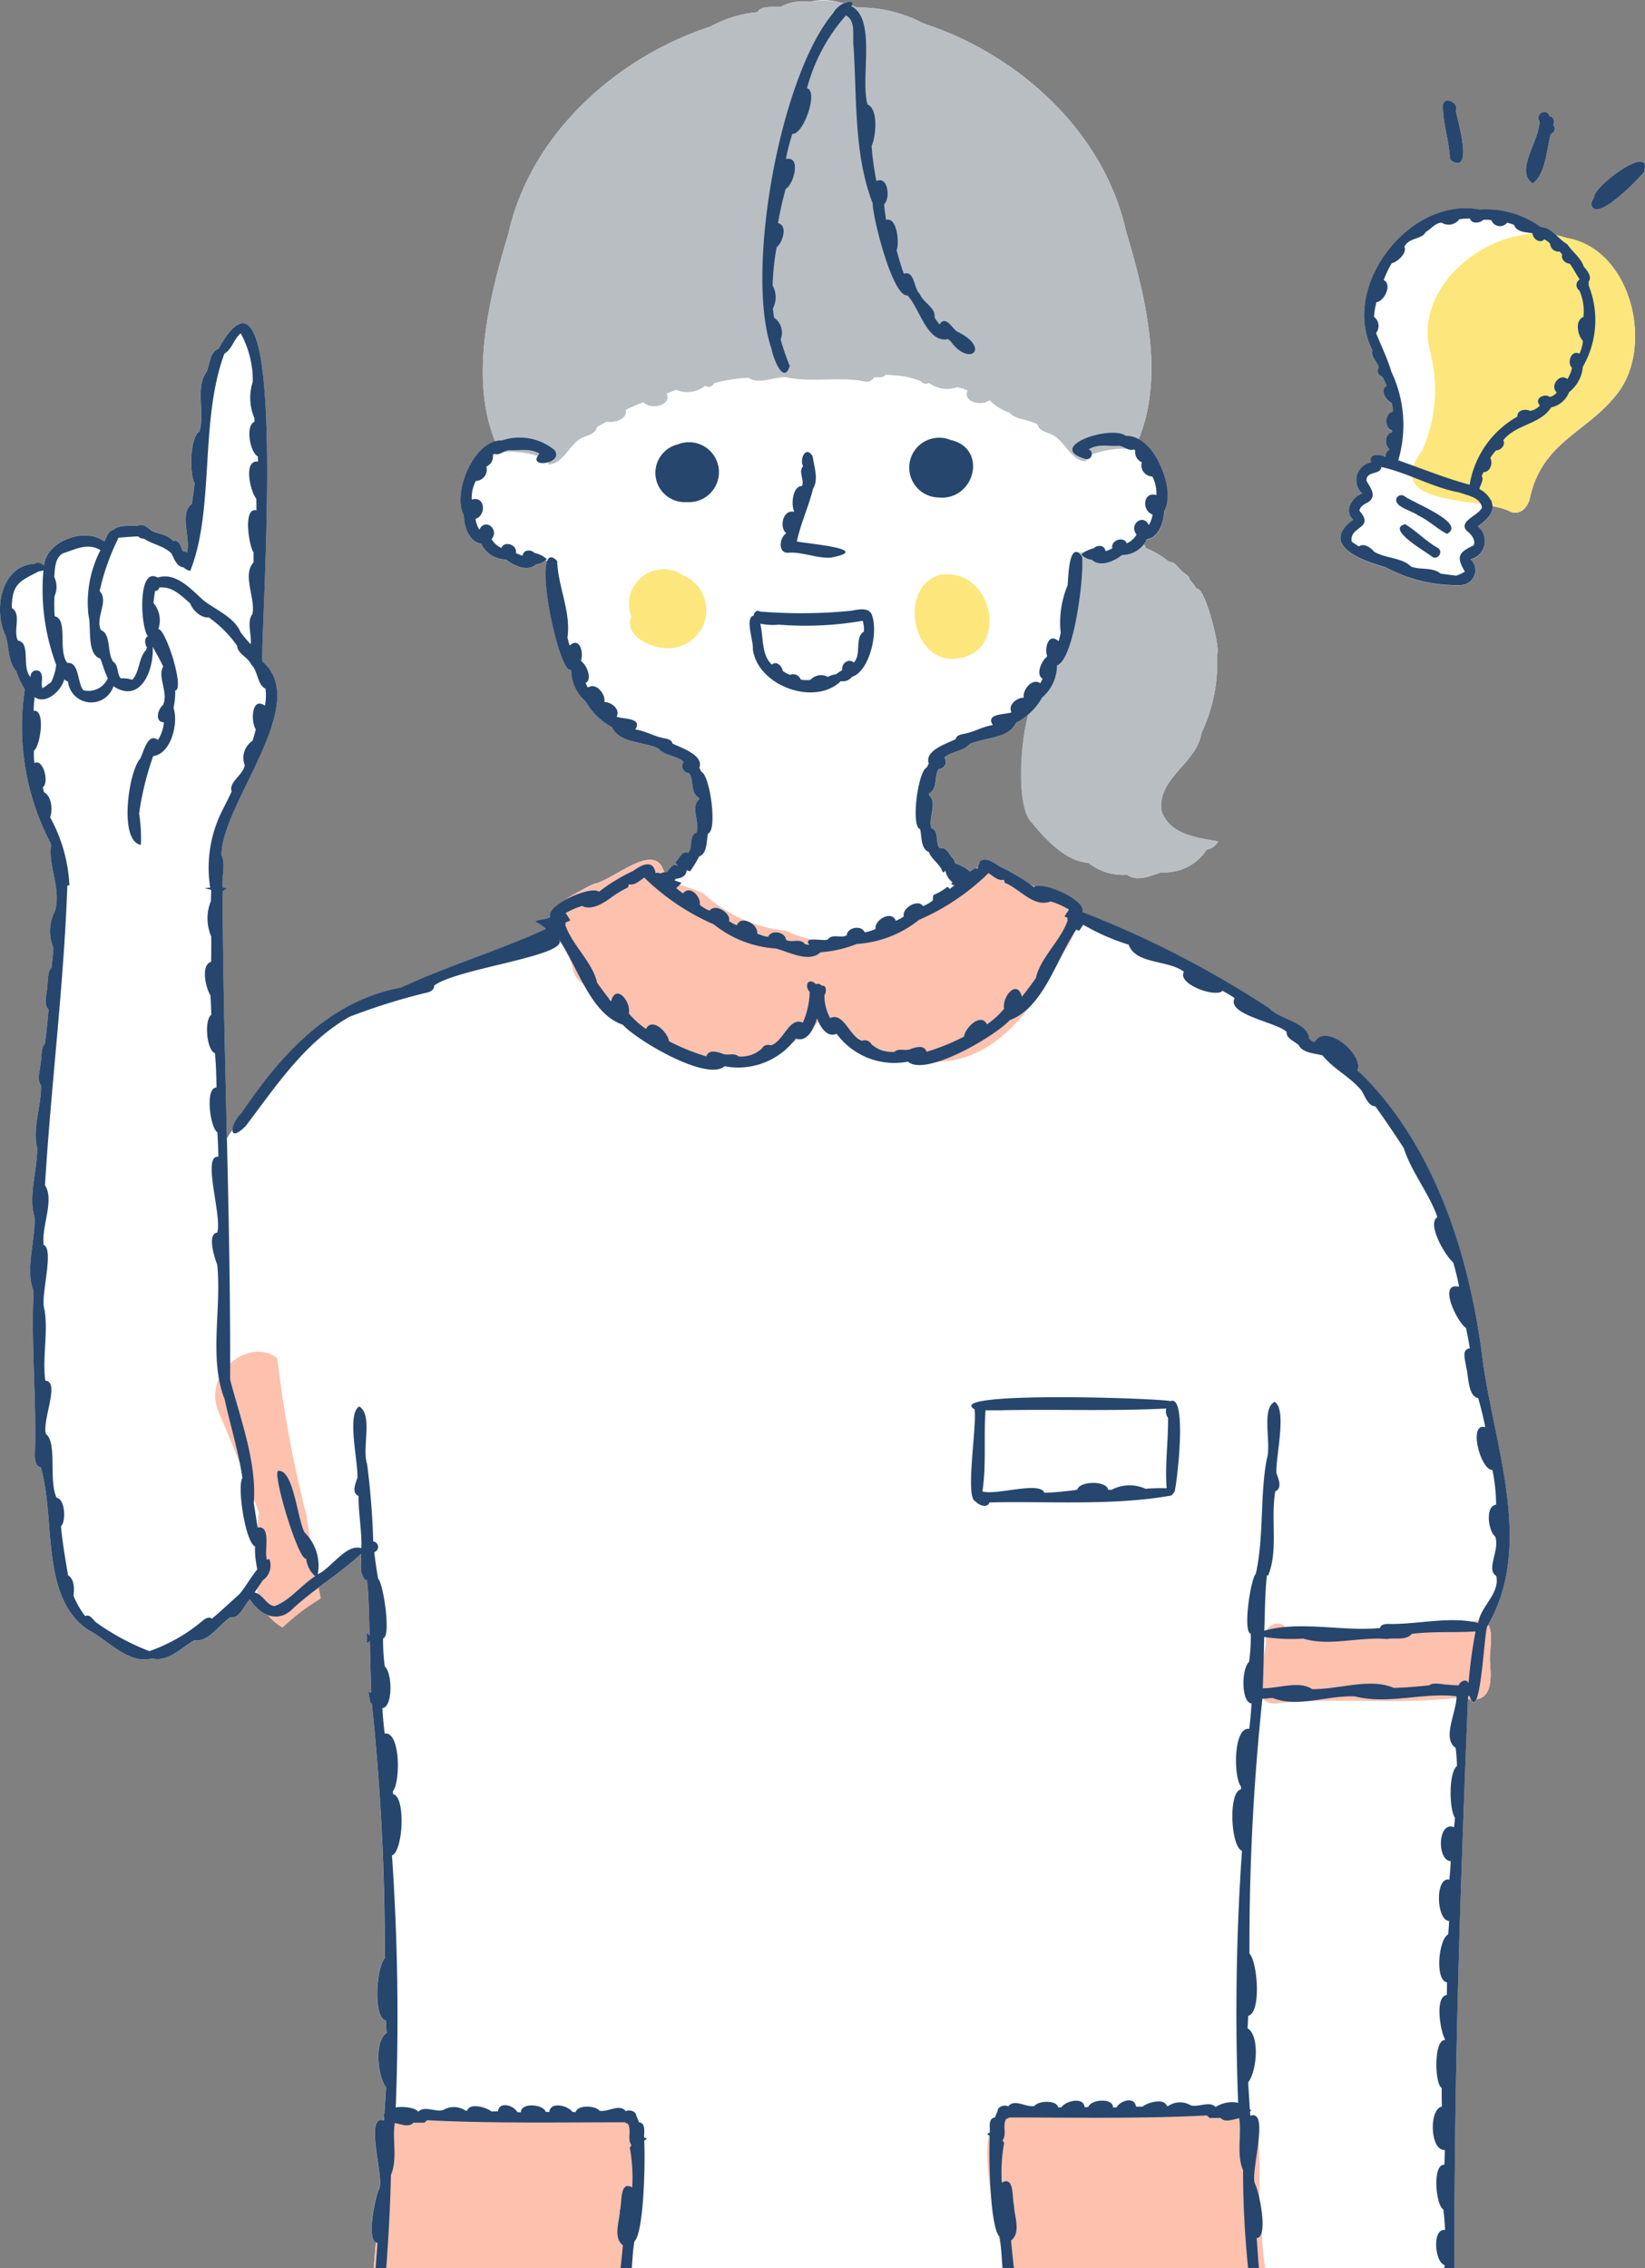
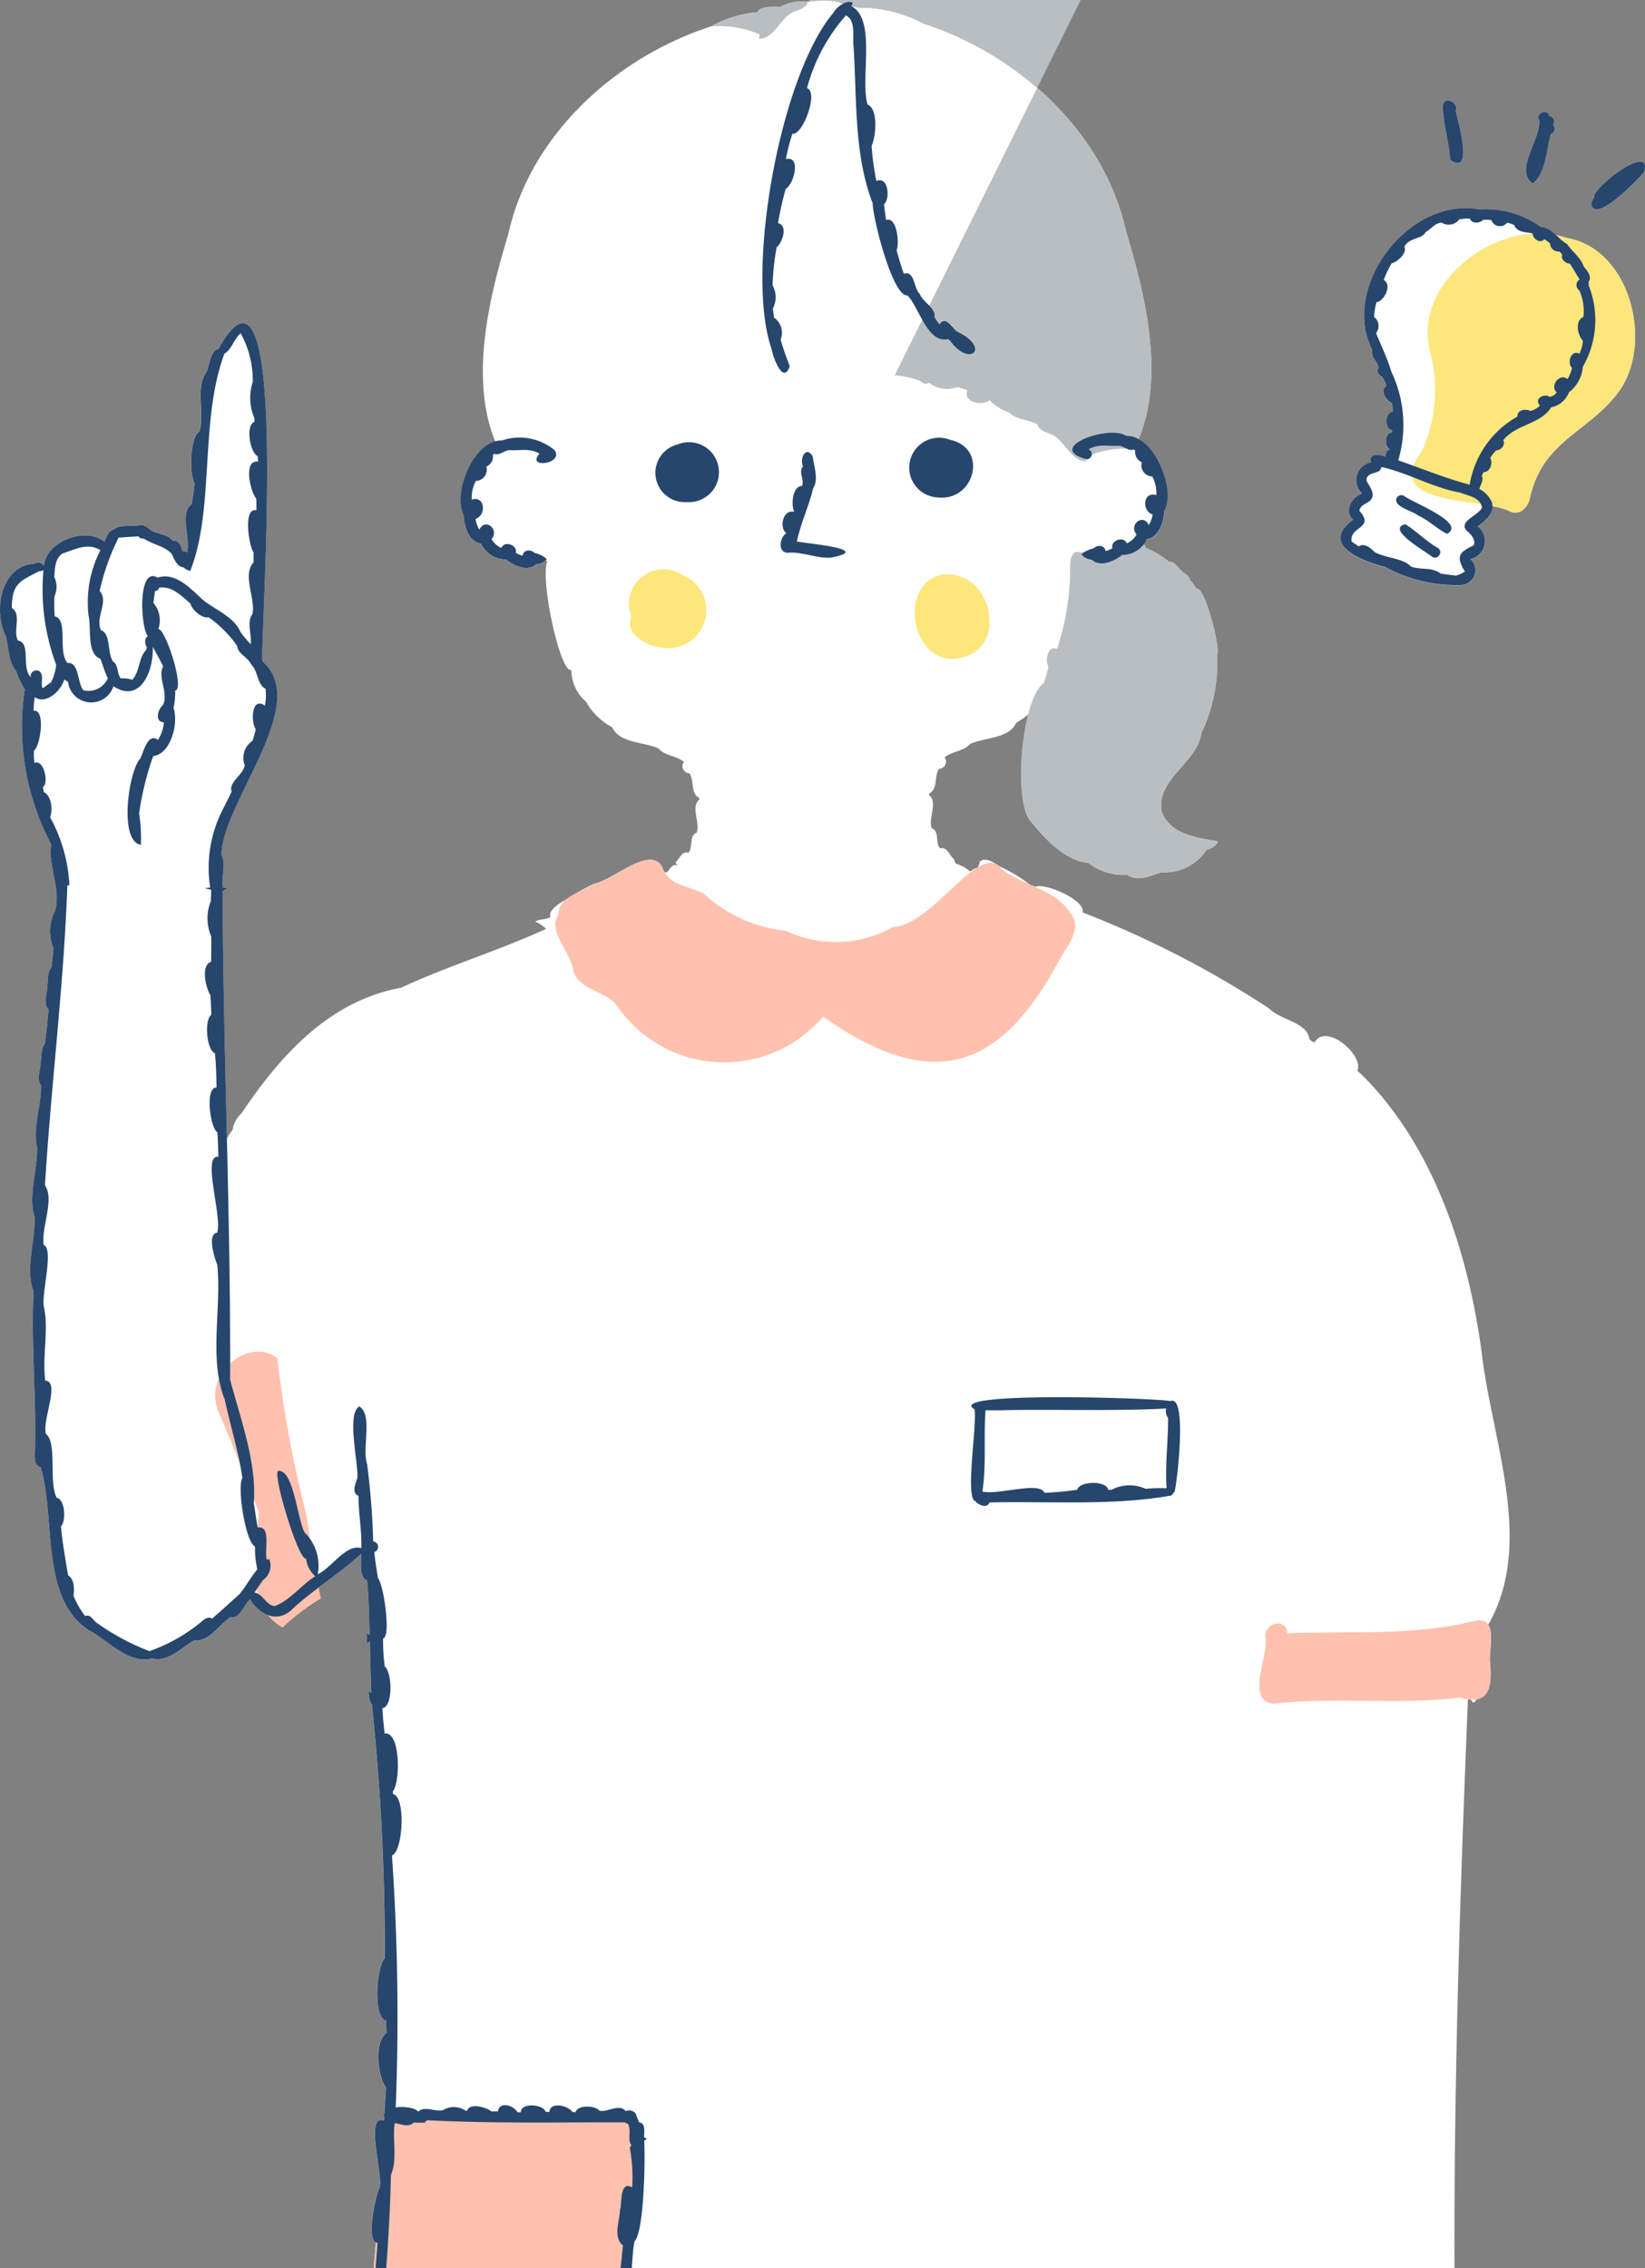
<svg xmlns="http://www.w3.org/2000/svg" id="グループ_149" data-name="グループ 149" width="80.837" height="111.441" viewBox="0 0 80.837 111.441">
  <rect x="0" y="0" width="80.837" height="111.441" fill="#808080" stroke="none" />
  <defs>
    <clipPath id="clip-path">
      <rect id="長方形_275" data-name="長方形 275" width="80.837" height="111.441" fill="none" />
    </clipPath>
  </defs>
  <g id="グループ_148" data-name="グループ 148" clip-path="url(#clip-path)">
    <path id="パス_1055" data-name="パス 1055" d="M132.435,12.193c.981.5.231-2.026.133-2.5.19-.346-.527-.759-.627-.3-.025.859.289,1.731.34,2.61a.272.272,0,0,0,.154.187" transform="translate(-61.03 -4.252)" fill="#fff" />
    <path id="パス_1056" data-name="パス 1056" d="M139.859,13.749c.65-.457.68-1.688.9-2.442a.258.258,0,0,0,.106-.435.282.282,0,0,0-.184-.437c-.114-.416-.717-.107-.49.235.053.914-1.237,2.44-.334,3.078" transform="translate(-64.544 -4.735)" fill="#fff" />
    <path id="パス_1057" data-name="パス 1057" d="M145.633,16.561a.587.587,0,0,0-.132.31c.2.965,2.282-1.209,2.585-1.574.492-1.526-2.553.731-2.453,1.264" transform="translate(-67.303 -6.835)" fill="#fff" />
    <path id="パス_1058" data-name="パス 1058" d="M133.67,20.5a3.94,3.94,0,0,0-.509-.134,1.252,1.252,0,0,0-.75-.392,4.62,4.62,0,0,0-3.012-.858c-3.433-.647-6.858,3.781-5.261,6.92-.1.3.235.545.311.844a.3.3,0,0,0,.163.45,1.969,1.969,0,0,1,.224.455c-.346.212-.021.716.252.838a1.554,1.554,0,0,1,.055.427c-.4.066-.428.812-.042.919v.1c-.36.061-.378.65-.116.835a.368.368,0,0,0-.2.362c-.287-.123-.85-.185-.714.275a.891.891,0,0,0-.436,1.531c-.5.184-.913.855-.442,1.286-1.686,1.253.465,2.024,1.594,2.331a7.355,7.355,0,0,0,3.724.873.73.73,0,0,0,.446-1.269.912.912,0,0,0,.357-1.61c.393-.284.739-.607.719-1.005a3.77,3.77,0,0,1,.76.21c.557.334,1.011-.137,1.1-.685.648-2.732,2.8-3.14,4.275-5.049,1.842-2.345.682-7.134-2.5-7.651" transform="translate(-56.695 -8.81)" fill="#fff" />
    <path id="パス_1059" data-name="パス 1059" d="M.79,32.955a4.11,4.11,0,0,0,.427.913A12.326,12.326,0,0,0,2.473,41.4c.014.045.027.091.04.136-.152,1.021.5,2.121.191,3.217a2.162,2.162,0,0,0-.076,1.833c-.024.318-.063.636-.1.953-.214.233-.153.606-.208.9.016.361-.217.879.065,1.161-.048.563-.1,1.125-.181,1.686-.214.245-.139.645-.214.951,0,.347-.208.8.027,1.091.022,1-.435,2.113-.192,3.056.016,1.114-.454,2.4-.121,3.434.029,1.156-.471,2.584-.054,3.624-.129,2.7.154,5.364.063,8.061.007.224.017.534.29.589.743,2.509-.042,6.379,2.323,7.984,1,.5,1.97,1.716,3.157,1.408.769.2,1.44-.545,2.068-.895.7.109,1.221-.776,1.768-1.131.462.086.682-.606.96-.887.492.8,1.412,1.215,2.14.433,1.052-.956,2.293-1.706,3.332-2.664.011.442-.127.98.234,1.319.019-.022.03-.046.047-.068.1.915.1,1.838.131,2.758a.376.376,0,0,0-.143-.116c0,.164,0,.328,0,.492a.261.261,0,0,0,.154-.1c.02.845.037,1.689.07,2.532-.046-.009-.091-.022-.138-.029a3.328,3.328,0,0,0,.109.556l.053,0A114.9,114.9,0,0,1,18.9,96.214c-.393.374-.6,2.9.061,3.055.009.2.02.407.031.611-.618.387-.45,2.125-.028,2.664q-.041.661-.083,1.323a.632.632,0,0,0-.067.042.7.7,0,0,0,.059.077c0,.064-.009.129-.012.194-.873-.313-.193,2.115-.191,3.054,0,.056-.007.112-.01.167a.466.466,0,0,1-.025.112c-.2.33-.639,2.438-.162,2.651q-.054.639-.112,1.277H71.474c-.029-9.34.281-18.649.662-27.956.05.006.1.012.145.015.1.2.193.171.271-.013.707-.114.75-.894.666-1.822-.04-.492.188-1.417-.087-1.837,2.313-4.039.162-9.094-.326-13.426-.655-4.815-2.273-9.859-5.669-13.384a5.169,5.169,0,0,0-.434-.409c.339-.771-1.55-2.377-2.1-1.4-.11-.011-.177-.1-.264-.157-.066-.82-1.441-.945-1.963-1.5a48.759,48.759,0,0,0-9.178-4.726c0-.019.007-.039.009-.058.05-.562-1.827-1.406-2.342-1.2l-.286-.128a7.086,7.086,0,0,0-1.457-.872c-.251-.176-.713-.5-.983-.221a.2.2,0,0,1-.059.168.628.628,0,0,1-.009.087c-.037.022-.074.046-.112.071a.225.225,0,0,0-.056-.009c-.074.055-.157.1-.235.151h0a1.788,1.788,0,0,0-.71-.389.434.434,0,0,0-.073-.156l.023-.031c-.239-.173-.355-.672-.713-.555-.245-.288-.012-.845-.413-1-.17-.5.317-1.258-.127-1.625,0-.025.007-.053.01-.076.44-.228.231-.852.48-1.208a.352.352,0,0,0,.275-.562c.358-.309.945-.3,1.236-.653.72-.345,1.922-.253,2.283-1.05a4.243,4.243,0,0,0,.6-.414c-.483,1.851-.509,4.686.163,5.308.669.826,1.668,1.906,2.776,1.983a2.767,2.767,0,0,0,1.908.588c.5.364,1.16.052,1.681-.121A2.463,2.463,0,0,0,59.3,41.739a.761.761,0,0,0,.558-.4c-1.018-.18-2.4-.334-2.783-1.509-.221-1.6,1.755-2.352,1.958-3.809a7.959,7.959,0,0,0,.771-3.88C60,31.912,59.2,28.762,58.8,28.93a2.883,2.883,0,0,0-.333-.451c-.028-.227-.306-.293-.429-.463-.174-.16-.324-.427-.59-.413a4.573,4.573,0,0,0-1.151-.686.207.207,0,0,0-.1-.17,1.813,1.813,0,0,0,.165-.243c.606-.094.835-.856.856-1.39a3.254,3.254,0,0,0-1.269-3.529c1.3-3.126.332-7.073-.62-10.239-1.08-4.868-5.272-8.671-9.952-10.195A6.7,6.7,0,0,0,42.143.371c-.1-.026-.2-.055-.3-.084.018-.049.037-.1.052-.146a.461.461,0,0,0-.451.033A2.917,2.917,0,0,0,39.788.089a2.284,2.284,0,0,0-1.441.256C37.9.331,37.318.315,37.23.6a5.714,5.714,0,0,0-2.3.7c-4.679,1.523-8.874,5.328-9.952,10.2-.948,3.148-1.91,7.078-.64,10.195-1.183.333-2.078,2.585-1.539,3.641.02.533.249,1.3.855,1.39a1.335,1.335,0,0,0,1.215.767c.363.3,1.084.633,1.487.231a.733.733,0,0,0,.466-.207.282.282,0,0,0,.065.071c-.346,1.022.676,5.569,1.191,5.319a2.072,2.072,0,0,0,.724,1.574,3.171,3.171,0,0,0,1.283,1.248c.363.8,1.562.706,2.284,1.05.29.353.879.344,1.235.652a.354.354,0,0,0,.276.562c.249.355.038.98.479,1.208,0,.025.008.051.01.076-.446.367.042,1.123-.127,1.625-.4.157-.168.713-.413,1-.324-.121-.437.306-.637.474a.854.854,0,0,0,.148.181c-.267-.194-.41.135-.565.3a.461.461,0,0,0-.11,0,1.527,1.527,0,0,1-.14-.293c-.621-1.023-2.418.691-3.336.856a12,12,0,0,0-1.394.783c-.448.247-.8.547-.757.782,0,.024.008.047.011.07-.242.136-.508.085-.756.221a1.689,1.689,0,0,1,.542.361C24.511,46.7,22,47.461,19.712,48.526c-3.546.654-5.918,3.311-7.844,6.171a1.361,1.361,0,0,0-.436.807c-.1.14-.2.284-.285.431-.094-4.046-.2-8.092-.217-12.149a2.285,2.285,0,0,1,.242-.168,2.3,2.3,0,0,0-.238-.027c-.062-.519.174-1.122-.055-1.594.02-2.546,4.417-7.4,2.032-9.491l-.016-.025c-.131-1.293,1.438-21.813-2.163-15.348-.4.107-.439.773-.572,1.111-.591.772-.083,2.023-.361,2.953-.472.253-.5,2.108-.238,2.53-.034.343-.082.685-.137,1.026-.634.478-.042,1.656-.237,2.387a.3.3,0,0,0-.212-.066c-.078-.214-.174-.58-.477-.507-.256-.3-.619-.32-.95-.447-.229-.1-.418-.39-.692-.32s-1.053-.047-1.26.216c-.287.049-.349.372-.47.588-.917-.741-2.867-.03-2.965,1.19a.355.355,0,0,0-.483-.1C.029,27.8-.334,30.022.282,31.233c.16.552.121,1.293.508,1.722" transform="translate(0 0)" fill="#fff" />
    <path id="パス_1060" data-name="パス 1060" d="M22.986,137.122a10.58,10.58,0,0,1,1.88-1.43c-.254-1.349-.5-2.7-.7-4.059a59.357,59.357,0,0,1-1.438-7.74c-1.311-1.074-3.731.674-2.873,2.668q1.045,2.428,1.966,4.9a28.877,28.877,0,0,0-.093,3.749,2.472,2.472,0,0,0,1.257,1.907" transform="translate(-9.101 -57.157)" fill="#fec1ae" />
-     <path id="パス_1061" data-name="パス 1061" d="M64.383,18.443a3.936,3.936,0,0,1,1.286.287.3.3,0,0,0,.375.09c.019,0,.039.008.058.011a1.46,1.46,0,0,0,1.351.19,2.753,2.753,0,0,1,.506.159c-.232.585.713.784,1.088.484a2.478,2.478,0,0,0,.986.612c.314.367.956.317,1.372.582.07.332.508.38.766.526.591.317.913,1.3,1.62,1.275a1.93,1.93,0,0,0-.031-.207,4.871,4.871,0,0,1,2.395-.394c1.611-3.193.591-7.386-.409-10.713-1.08-4.868-5.273-8.671-9.952-10.195A6.7,6.7,0,0,0,62.561.371,4.268,4.268,0,0,0,60.205.089a2.285,2.285,0,0,0-1.441.256C58.317.331,57.736.314,57.648.6a5.711,5.711,0,0,0-2.3.7c-4.679,1.523-8.875,5.328-9.953,10.2-1,3.325-2.022,7.521-.41,10.711a4.883,4.883,0,0,1,2.4.394,1.432,1.432,0,0,0-.031.207c.71.027,1.032-.964,1.635-1.287.267-.132.713-.194.76-.545.157-.089.315-.178.476-.261.355.075,1.05-.117.938-.577a6.542,6.542,0,0,1,.876-.379c.321.379,1.39.19,1.145-.428.153-.063.307-.126.46-.183a1.409,1.409,0,0,0,1.431-.2.288.288,0,0,0,.43-.122,7.652,7.652,0,0,1,1.689-.271c.535.351,1.261-.054,1.86-.028,1.183.282,2.594-.045,3.853.209a.409.409,0,0,0,.465-.209c.189.005.435.042.572-.116.147,0,.3.015.442.03" transform="translate(-20.418 0)" fill="#b9bec2" />
+     <path id="パス_1061" data-name="パス 1061" d="M64.383,18.443a3.936,3.936,0,0,1,1.286.287.3.3,0,0,0,.375.09c.019,0,.039.008.058.011a1.46,1.46,0,0,0,1.351.19,2.753,2.753,0,0,1,.506.159c-.232.585.713.784,1.088.484a2.478,2.478,0,0,0,.986.612c.314.367.956.317,1.372.582.07.332.508.38.766.526.591.317.913,1.3,1.62,1.275a1.93,1.93,0,0,0-.031-.207,4.871,4.871,0,0,1,2.395-.394c1.611-3.193.591-7.386-.409-10.713-1.08-4.868-5.273-8.671-9.952-10.195A6.7,6.7,0,0,0,62.561.371,4.268,4.268,0,0,0,60.205.089a2.285,2.285,0,0,0-1.441.256C58.317.331,57.736.314,57.648.6a5.711,5.711,0,0,0-2.3.7a4.883,4.883,0,0,1,2.4.394,1.432,1.432,0,0,0-.031.207c.71.027,1.032-.964,1.635-1.287.267-.132.713-.194.76-.545.157-.089.315-.178.476-.261.355.075,1.05-.117.938-.577a6.542,6.542,0,0,1,.876-.379c.321.379,1.39.19,1.145-.428.153-.063.307-.126.46-.183a1.409,1.409,0,0,0,1.431-.2.288.288,0,0,0,.43-.122,7.652,7.652,0,0,1,1.689-.271c.535.351,1.261-.054,1.86-.028,1.183.282,2.594-.045,3.853.209a.409.409,0,0,0,.465-.209c.189.005.435.042.572-.116.147,0,.3.015.442.03" transform="translate(-20.418 0)" fill="#b9bec2" />
    <path id="パス_1062" data-name="パス 1062" d="M99.37,49.715c-.537-.17-1.126.244-1.645.4a2.08,2.08,0,0,0-1.418.02c-.482-.2-.544.381-.537.726a12.734,12.734,0,0,1-.64,4c-.458-.192-.606.571-.428.859a5.482,5.482,0,0,1-.225.813c-1.124.8-1.545,5.978-.607,6.844.669.826,1.668,1.907,2.776,1.983a2.764,2.764,0,0,0,1.908.589c.505.364,1.161.052,1.682-.122a2.461,2.461,0,0,0,2.249-1.111.761.761,0,0,0,.558-.4c-1.018-.179-2.4-.334-2.783-1.509-.221-1.6,1.755-2.352,1.957-3.809a7.953,7.953,0,0,0,.772-3.88c.192-.226-.606-3.376-1.008-3.209a2.833,2.833,0,0,0-.333-.451c-.028-.226-.305-.293-.429-.463-.174-.16-.324-.428-.59-.413a4.557,4.557,0,0,0-1.151-.687.209.209,0,0,0-.109-.177" transform="translate(-43.182 -22.978)" fill="#b9bec2" />
-     <path id="パス_1063" data-name="パス 1063" d="M103.926,200.613a16.84,16.84,0,0,1-.181-2.317c-.342-.9.432-6.089-1.118-5.165a59.188,59.188,0,0,0-11.122-.178.745.745,0,0,0-.4.185c-1.587.154-.534,4.752.056,7.475Z" transform="translate(-41.753 -89.172)" fill="#fec1ae" />
    <path id="パス_1064" data-name="パス 1064" d="M115.827,152.221c3.044-.347,6.136.076,9.184-.3,1.477.417,1.577-.541,1.468-1.74-.058-.711.446-2.327-.82-2.016-2.947.747-6.109.468-9.137.6-.044-.742-1.019-.573-1.08.081.221.957-1.024,3.229.385,3.372" transform="translate(-53.261 -68.519)" fill="#fec1ae" />
    <path id="パス_1065" data-name="パス 1065" d="M34.162,200.705H46.709c.728-3.206,1.146-6.824.074-7.688-3.1-.2-6.172.412-9.272.185-.831.289-2.382-.585-2.738.416a.621.621,0,0,0-.248.9c-.011,2.064-.177,4.128-.364,6.189" transform="translate(-15.802 -89.264)" fill="#fec1ae" />
    <path id="パス_1066" data-name="パス 1066" d="M51.634,83.986C51.9,85.023,53.213,85,53.8,85.763a6.38,6.38,0,0,0,10.132.547c5.152,3.6,8.547,2.909,11.589-2.742.363-.7,1.229-1.622.556-2.344-.705-1.189-2.355-1.35-3.392-2.184-1.06-1.4-3.3,2.755-5.328,2.869a5.705,5.705,0,0,1-5.249.18,7.025,7.025,0,0,1-4.051-1.834c-.774-.4-1.706-.358-2.047-1.323-.621-1.024-2.418.691-3.336.856-.569.371-1.813.674-1.734,1.5-.59.793.593,1.839.7,2.7" transform="translate(-23.486 -36.36)" fill="#fec1ae" />
    <path id="パス_1067" data-name="パス 1067" d="M60.16,52.28a1.7,1.7,0,0,0-2.5,2.051c-.4.988,1.087,1.612,1.877,1.553a1.864,1.864,0,0,0,.619-3.6" transform="translate(-26.636 -24.041)" fill="#fde67c" />
    <path id="パス_1068" data-name="パス 1068" d="M85.482,56.654c2.912-.09,2.085-4.521-.566-4.131-2.023.5-1.5,4.129.566,4.131" transform="translate(-38.688 -24.284)" fill="#fde67c" />
    <path id="パス_1069" data-name="パス 1069" d="M136.69,21.555c-3.131-1.079-7.577,2.045-6.708,5.542a7.4,7.4,0,0,1-.383,4.925c-2.045,2.73,2.753,2.286,4.214,2.919.557.334,1.011-.137,1.1-.685.648-2.732,2.8-3.14,4.275-5.049,1.842-2.345.682-7.134-2.5-7.651" transform="translate(-59.716 -9.87)" fill="#fde67c" />
    <path id="パス_1070" data-name="パス 1070" d="M89,132.833c.144.191.587.37.692.061,2.913-.069,6.027.169,8.886-.332.1,0,.146-.154.226-.208,0-.008-.005-.014-.008-.022.126-.528.621-4.768-.212-4.416-.438-.141-11.2-.507-9.626.4.126.832-.479,4.365.042,4.521m1.342-4.476c2.675-.051,5.37.054,8.035-.083a.516.516,0,0,0,.091.455c.012,1.158-.157,2.315-.07,3.463a9.591,9.591,0,0,0-1.039.026,1.9,1.9,0,0,0-1.664.048c-.05,0-.1,0-.168.006-.067-.466-1.422-.443-1.522-.006a15.7,15.7,0,0,1-1.611.15c-.227-.586-2.331.131-3.049-.064.2-1.327.056-2.652.153-3.991l.846,0" transform="translate(-41.068 -59.079)" fill="#26466d" />
    <path id="パス_1071" data-name="パス 1071" d="M.79,46.619a4.087,4.087,0,0,0,.427.913,12.325,12.325,0,0,0,1.255,7.531c.015.046.027.091.04.136-.152,1.021.5,2.122.192,3.217a2.159,2.159,0,0,0-.076,1.833c-.024.318-.063.635-.1.952-.214.234-.153.606-.209.9.016.361-.216.879.066,1.16-.048.563-.1,1.125-.181,1.686-.214.245-.139.645-.214.951,0,.347-.208.8.027,1.092.022,1-.435,2.112-.192,3.056.016,1.114-.454,2.4-.122,3.434.03,1.155-.471,2.583-.054,3.623-.128,2.7.154,5.364.063,8.061.008.224.017.534.291.589.743,2.509-.042,6.379,2.323,7.984,1,.505,1.971,1.716,3.157,1.408.769.2,1.44-.545,2.067-.894.7.108,1.221-.776,1.769-1.131.461.086.682-.605.96-.887.492.8,1.412,1.215,2.141.433,1.052-.956,2.293-1.706,3.332-2.664.011.442-.127.98.234,1.319.019-.021.03-.046.046-.068.1.915.1,1.838.132,2.758a.38.38,0,0,0-.143-.116c0,.164,0,.328,0,.492a.261.261,0,0,0,.153-.1c.02.845.037,1.689.071,2.532-.047-.009-.091-.022-.138-.028a3.384,3.384,0,0,0,.109.556l.053,0a114.633,114.633,0,0,1,.636,12.532c-.393.374-.6,2.9.061,3.055.008.2.02.407.031.612-.617.386-.449,2.124-.028,2.664q-.041.661-.083,1.323a.746.746,0,0,0-.067.042.776.776,0,0,0,.06.077c0,.064-.009.129-.012.194-.984-.353.005,2.776-.227,3.334-.2.346-.684,2.65-.089,2.672q-.047.628-.094,1.255h.522c.114-1.53.2-3.061.232-4.592.334-.771.059-1.729.188-2.548.3.051.685.238.923-.02.175.006.37,0,.535.006a1.076,1.076,0,0,1,.133-.123c3.243.163,6.48.1,9.72.1a.223.223,0,0,0,.142.067c.2.335-.042.766.176,1.051-.025.046-.049.091-.078.136a7.979,7.979,0,0,1,.116,1.949c-.627-.367-.491.776-.6,1.117-.017.543-.354,1.327.143,1.727-.031.379-.074.757-.117,1.135h.555c.032-.456.056-.91.128-1.331.443-.391.543-3.631.483-4.948a.33.33,0,0,0,.123-.1l-.128-.06c-.01-.278.095-.692-.255-.746a1.894,1.894,0,0,0-.13-.316c.008-.211-.35-.332-.516-.223-.31-.4-.881.066-1.294-.024-.184-.263-1.1-.3-1.169.076l-.156-.012c-.2-.314-1.094-.538-1.138,0l-.183-.015c-.113-.372-1.223-.464-1.216.028-.059,0-.118,0-.176-.009-.168-.328-.882-.552-.95-.041-.107.005-.215.007-.323.007-.232-.2-1.064-.443-1.193-.037h-.074a1.022,1.022,0,0,0-1.1-.033c-.379.114-.934-.229-1.223.083l0,0c-.205-.246-.9-.259-1.11-.206a115.48,115.48,0,0,0-.185-12.385c.551-.2.684-2.9.054-3.011,0-.047-.008-.092-.012-.139.374-.424.387-2.955-.4-2.837h0c-.056-.445-.089-.824-.113-1.25.506-.031.509-1.692.118-2.047a9.116,9.116,0,0,1-.083-1.38c.407-.074.014-2.693-.246-2.939-.078-.429-.139-.863-.187-1.3a.268.268,0,0,0-.053-.522,37.816,37.816,0,0,0-.3-3.8c-.266-.78.3-2.423-.387-2.833-.626.374-.048,2.717-.089,3.508-.1.289-.3.737.055.891-.008.86.168,1.705.138,2.564-.75-.232-1.46.97-2.144,1.284a2.275,2.275,0,0,0-.643-2.052c-.358-.627-.541-3.143-1.309-3.027-.265.184,1.01,4.437,1.383,4.308a1.347,1.347,0,0,0,.447.866c-.694.437-1.219,1.176-1.99,1.465-.4-.012-.584-.6-.993-.665.137-.2.274-.409.417-.612a.866.866,0,0,0,.368-.709l0,0a.855.855,0,0,0-.063-.331.515.515,0,0,0-.113.049c-.152-.434.239-1.7-.454-1.592-.074-.4-.128-.807-.192-1.209.156-1.98-.664-4.15-1.164-6.063.037-8.01-.338-15.974-.372-23.982a2.206,2.206,0,0,1,.241-.169,2.16,2.16,0,0,0-.238-.027c-.063-.519.174-1.122-.056-1.594.02-2.547,4.417-7.4,2.032-9.492l-.017-.025c-.131-1.292,1.439-21.813-2.163-15.348-.4.108-.439.773-.572,1.112-.591.771-.083,2.022-.361,2.953-.472.253-.5,2.107-.238,2.529-.035.343-.083.685-.138,1.027-.634.478-.042,1.656-.236,2.387a.3.3,0,0,0-.213-.067c-.078-.214-.174-.58-.477-.507-.255-.3-.618-.32-.95-.447-.228-.1-.418-.39-.692-.32s-1.053-.047-1.26.216c-.287.049-.349.372-.471.588-.917-.74-2.867-.03-2.964,1.19a.355.355,0,0,0-.483-.1C.029,41.463-.335,43.685.281,44.9c.16.552.121,1.293.508,1.722m12.258.869a2.79,2.79,0,0,1-.026.842c-.67-.467-.7.8-.452,1.159-.043.191-.1.381-.159.566a1.006,1.006,0,0,0-.383,1.2c-.078.493-.8.814-.645,1.294-.133.292-.27.554-.414.844a6.257,6.257,0,0,0-.639,3.874c-.091.009-.182.019-.273.031.106.027.217.048.319.082,0,.186-.006.374-.015.561a2.245,2.245,0,0,0,.02,1.728c.005.413,0,.83-.005,1.244-.526.166-.262,1.3-.033,1.646.02.32.033.641.041.963-.351.238-.239,1.732.18,1.885.053.558.069,1.12.078,1.684-.586-.015-.308,2,.041,2.2.028.4.038.8.047,1.2-.824-.1.2,2.935-.055,3.727-.511.068-.129,1.26,0,1.57.224,2.162-.415,4.549.344,6.568l.008-.009c.281,1.313.691,2.6.887,3.927-.272.4.14,3.148.619,3.366a4.152,4.152,0,0,0,.12,1.12c-.325.372-.562.841-.888,1.223-.455.406-.871.8-1.344,1.2-.188-.129-.394.038-.535.164a8.321,8.321,0,0,1-2.544,1.434,11.672,11.672,0,0,1-2.6-1.4c-.174-.126-.3-.436-.556-.323a4.162,4.162,0,0,1-.573-1c.044-.323.047-.819-.268-1.005-.132-.8-.276-1.6-.348-2.405.257-.247.209-1.337-.213-1.4-.405-.83.041-2.7-.524-3.135-.208-.652.717-2.578-.033-2.623-.159-1.175.176-2.522-.065-3.6-.142-.677.507-2.858-.017-3.067-.114-.918.544-2.2.066-2.933.3-4.917.925-9.8,1.1-14.723.033-.005.067-.009.1-.015a7.663,7.663,0,0,0-.947-3.338c.138-.369.074-1.042-.306-1.237-.019-.083-.032-.153-.051-.241.31-.2.042-1.417-.417-1.189a3.724,3.724,0,0,1-.021-.609c.31-.2.59-2.049-.016-1.956a5.682,5.682,0,0,1,.053-.672c.555.394,1.312-.324,1.454-.872a.64.64,0,0,0,.182.111,1.148,1.148,0,0,0,2.233.229c1.327.863,1.984-.76,1.933-1.934l0-.006c.175.327.363.647.512.97-.3.507.275,1.267-.009,1.89-.254.2-.425.834.046.851a1.987,1.987,0,0,1-.293.866c-.5-.386-.708.6-.872.918-.566.595-1.073,4.061.033,4.234a7.841,7.841,0,0,0-.088-1.536,14.481,14.481,0,0,1,.692-2.823c.879-.107,1.252-1.626,1-2.358a3.844,3.844,0,0,0,.083-.863c.48-.061-.472-3.046-.831-3.018a1.312,1.312,0,0,0-.238-1.282c.019-.2.044-.4.08-.592a.2.2,0,0,0,.2-.166c.635-.083,1.084.4,1.53.779.089.32.551.738.9.681a5.7,5.7,0,0,1,1.4,1.4c.031.407.539.556.692.92.339.306.292.993.7,1.186M5.81,40.1c0-.005,0-.011,0-.017.331-.028.637-.051.982-.067a.355.355,0,0,0,.279.112c.441.289.966.346,1.355.727.13.255.264.664.6.683a.586.586,0,0,0,.337.174c0-.019.009-.045.012-.068,1.176-3.042.429-7.316,1.653-10.606.379-.219.454-.712.8-1a4.819,4.819,0,0,1,.593,2.385,2.538,2.538,0,0,0,.079,1.781c0,.06.006.12.007.18-.461.177-.22,1.51.159,1.7.009.086.013.173.016.259-.749-.1-.377,1.492-.089,1.818.006.178.009.367.006.577-.673-.166-.362,1.767-.139,2.066,0,.165,0,.328,0,.49-.57.613.1,1.752-.052,2.535-.3.375-.031,1.02-.087,1.487a6.178,6.178,0,0,1-.5-.593c-.3-.727-1.2-1.086-1.8-1.546-.616-.537-1.36-1.43-2.276-1.136-.981-.577-.851,2.4-.479,2.885-.173.074-.166.368-.042.553a.278.278,0,0,0-.04.112c-.386.4-.3,1.038-.68,1.471a1.516,1.516,0,0,0-.568-.069c-.205-.235-.1-.655-.378-.824-.308-.442-.087-1.358-.6-1.548-.29-.635.41-1.417-.061-1.921a11.191,11.191,0,0,1,.922-2.6m-2.739.753c.64-.2,1.21-.541,1.857-.161a5.592,5.592,0,0,0-.587,3.21c.148.614-.1,1.9.582,2.122.12.3.211.658.366.962a1.038,1.038,0,0,1-1.2.591c-.311-.366-.191-1.4-.788-1.342-.483-.586.055-2.155-.623-2.293a7.869,7.869,0,0,1-.009-.988,1.108,1.108,0,0,0-.012-.942c.038-.407.019-.91.412-1.159m-1.151.877h.008a.7.7,0,0,0,.2-.047,10.545,10.545,0,0,0,.627,4.645,2.557,2.557,0,0,1-.253.862c-.161.082-.255.2-.423.286-.1-.28.086-.586-.133-.825a.287.287,0,0,0-.446.283c-.466-.471.03-1.686-.626-1.8-.257-.485.2-1.3-.3-1.6,0-1.215.426-1.332,1.347-1.809" transform="translate(0 -13.664)" fill="#26466d" />
    <path id="パス_1072" data-name="パス 1072" d="M98.731,40.869a.255.255,0,0,0,.123-.489c.487-.291.978-.137,1.483-.175.243.009.5.293.739.178l.071.058a.535.535,0,0,0,.321.573.551.551,0,0,0,.516.7,1.773,1.773,0,0,1,.2.916c-.658-.2-.731.769-.185.953a1.35,1.35,0,0,1-.188.518c-.289-.6-1-.006-.6.463a1,1,0,0,1-.483.435c-.147-.379-.81-.142-.705.242a1.352,1.352,0,0,1-.34.141c-.026-.3-.4-.324-.578-.139a1.392,1.392,0,0,0-.606.3.727.727,0,0,0,.515.256c.4.4,1.124.064,1.486-.231a1.333,1.333,0,0,0,1.215-.769c.606-.094.835-.856.857-1.39.588-1.15-.536-3.744-1.875-3.686-.774-.572-4.024.562-1.97,1.138" transform="translate(-45.359 -18.305)" fill="#26466d" />
    <path id="パス_1073" data-name="パス 1073" d="M70.162,17.253c.069.4.582,1.765.888.811a13.151,13.151,0,0,1-.449-1.3.9.9,0,0,0-.32-1.076c-.024-.15-.044-.3-.061-.45a1.193,1.193,0,0,0-.013-1.135,12.089,12.089,0,0,1,.2-1.877c.282-.221.572-1.068.065-1.182a17.036,17.036,0,0,1,.378-1.682c.394-.211.784-1.645.011-1.465a9.877,9.877,0,0,1,.318-1.243c.527.077,1.3-2.082.718-2.24A8.862,8.862,0,0,1,73.809.839c.519.257.306,1.063.379,1.554.161,2.53.013,5.294.936,7.672.005.726.986,4.625,1.711,4.528.583.6.974,2.377,2,2.146.034.032.071.061.107.09.937,1.322,2.032.348.307-.471-.238-.186-.547-.793-.838-.336a3.172,3.172,0,0,1-.25-.358c.081-.454-.557-.715-.722-1.142-.308-.274-.241-1.16-.781-.994-.143-.378-.252-.767-.358-1.155.143-.326.031-1.653-.513-1.488-.042-.256-.08-.509-.1-.769.314-.281.2-1.409-.379-1.14a13.351,13.351,0,0,1-.236-1.722c.21-.454.347-1.816-.2-2.039-.368-1.275.451-4.179-.789-4.826.022-.056.042-.112.06-.167-.236-.171-.774.152-.945.485-2.635,3.1-4.367,12.765-3.032,16.546" transform="translate(-32.241 -0.081)" fill="#26466d" />
    <path id="パス_1074" data-name="パス 1074" d="M71.805,46.263c.69-.03,1.336.282,2.027.248,2.174-.408-1.085-.688-1.655-.793.185-.9.587-1.72.8-2.61.284-.436.039-1.094-.023-1.58-.329-.551-.659.119-.472.491-.249.273.082.659-.053.972-.46-.014-.543.916-.391,1.228,0,.014-.009.027-.012.041-.531-.133-.731.773-.367,1.049-.36.222-.426,1.04.145.954" transform="translate(-33.019 -19.112)" fill="#26466d" />
    <path id="パス_1075" data-name="パス 1075" d="M85.146,40.156a1.468,1.468,0,1,0-.6,2.828c1.8.188,2.475-2.421.6-2.828" transform="translate(-38.446 -18.544)" fill="#26466d" />
    <path id="パス_1076" data-name="パス 1076" d="M43.135,45.226a1.335,1.335,0,0,0,1.215.767c.363.3,1.084.633,1.486.231a.72.72,0,0,0,.515-.255,1.369,1.369,0,0,0-.606-.3c-.177-.185-.551-.159-.578.138a1.373,1.373,0,0,1-.338-.14c.1-.385-.559-.623-.706-.242a1.013,1.013,0,0,1-.483-.434c.4-.47-.313-1.066-.6-.464A1.4,1.4,0,0,1,42.851,44c.546-.184.472-1.155-.185-.951a1.767,1.767,0,0,1,.2-.916.552.552,0,0,0,.516-.705.534.534,0,0,0,.321-.572l.071-.058c.238.114.495-.171.74-.178.5.036,1-.117,1.482.175-.686.749,1.228.512.735-.178a2.7,2.7,0,0,0-2.581-.472c-1.34-.055-2.463,2.533-1.874,3.687.02.533.249,1.3.855,1.39" transform="translate(-19.483 -18.505)" fill="#26466d" />
    <path id="パス_1077" data-name="パス 1077" d="M61.455,43.4a1.472,1.472,0,1,0-.437-2.835,1.439,1.439,0,0,0,.437,2.835" transform="translate(-27.706 -18.734)" fill="#26466d" />
-     <path id="パス_1078" data-name="パス 1078" d="M68.7,57.654c.229,1.811,3.044,2.824,4.322,1.575a.568.568,0,0,0,.549-.212c.86-.265,1.31-2.192.977-3.049-.139-.376-.673-.267-.993-.2a24.87,24.87,0,0,1-4.5.041c-.168-.1-.289.038-.317.2-.443.1.006,1.271-.038,1.646m1.31-1.2a16.368,16.368,0,0,0,4.088-.192,1.512,1.512,0,0,1,.061.53c-.478.295-.1,1.122-.5,1.523-.217-.219-.619.013-.562.36-.1.08-.21.132-.3.213a1.166,1.166,0,0,0-.41.131.7.7,0,0,0-.853.144,1.312,1.312,0,0,1-.48-.017.4.4,0,0,0-.528-.228,1.2,1.2,0,0,1-.357-.2c-.051-.263-.328-.5-.534-.3-.526-.5-.4-1.311-.57-2.016a2.958,2.958,0,0,0,.949.047" transform="translate(-31.705 -25.764)" fill="#26466d" />
    <path id="パス_1079" data-name="パス 1079" d="M132.279,12.006a.273.273,0,0,0,.154.187c.981.5.231-2.026.133-2.5.189-.346-.527-.759-.627-.3-.025.859.29,1.732.34,2.61" transform="translate(-61.029 -4.251)" fill="#26466d" />
    <path id="パス_1080" data-name="パス 1080" d="M139.859,13.749c.65-.457.68-1.688.9-2.442a.258.258,0,0,0,.106-.435.282.282,0,0,0-.184-.437c-.114-.416-.717-.107-.49.235.053.914-1.237,2.44-.334,3.078" transform="translate(-64.544 -4.735)" fill="#26466d" />
    <path id="パス_1081" data-name="パス 1081" d="M145.5,16.872c.2.965,2.282-1.209,2.585-1.574.492-1.526-2.553.731-2.453,1.264a.587.587,0,0,0-.132.31" transform="translate(-67.303 -6.835)" fill="#26466d" />
    <path id="パス_1082" data-name="パス 1082" d="M124.785,36.681a7.361,7.361,0,0,0,3.724.873.73.73,0,0,0,.446-1.269.912.912,0,0,0,.357-1.609c.481-.348.9-.751.652-1.284.168.081.335.154.5.224-.171-.071-.341-.155-.511-.235a.091.091,0,0,1,.005.01h0l-.005-.009a1.28,1.28,0,0,0-.557-.544c.031-.207.232-.433.113-.64.029-.064.054-.131.088-.193.33,0,.471-.439.333-.7a2.294,2.294,0,0,1,.287-.369c.239,0,.474-.269.349-.5.651-.8,1.817-.768,2.357-1.613a1.2,1.2,0,0,0,.877-.744,1.761,1.761,0,0,0,.677-1.25,4.592,4.592,0,0,0,.28-4.012.316.316,0,0,0,0-.163c.2-.233-.082-.577-.236-.745-.139-.439-.557-.719-.807-1.1.046.027-.044-.03,0,0-.492-.28-.7-.783-1.305-.846a4.622,4.622,0,0,0-3.012-.858c-3.433-.647-6.858,3.781-5.261,6.92-.1.3.235.545.311.844a.3.3,0,0,0,.163.45,1.969,1.969,0,0,1,.224.455c-.346.212-.021.716.252.838a1.552,1.552,0,0,1,.055.427c-.4.065-.428.811-.042.919v.1c-.36.061-.378.65-.116.835a.368.368,0,0,0-.2.362c-.287-.123-.849-.185-.714.275a.891.891,0,0,0-.436,1.531c-.5.184-.913.855-.442,1.286-1.686,1.252.465,2.024,1.594,2.331m.284-9.6c-.194-.661-.494-1.262-.753-1.907a.559.559,0,0,0-.1-.794,3.557,3.557,0,0,1,.12-.721c.386-.041.786-.873.357-1.086a4.786,4.786,0,0,1,.392-.826c.27-.052.774-.508.622-.805.227-.48.877-.354,1.049-.734.274-.14.449-.439.779-.456a.651.651,0,0,0,.872-.166,3.178,3.178,0,0,1,.521-.037c.082.275.491.238.652.065a1.829,1.829,0,0,1,.4.013.452.452,0,0,0,.777.129,1.679,1.679,0,0,1,.348.113c.109.344.568.354.869.4.014.011.025.024.038.035a.443.443,0,0,0,.007.044h0l0,.006h0c.059.231.38.433.563.213a1.352,1.352,0,0,1,.287.213.407.407,0,0,0,.464.389,1.737,1.737,0,0,1,.13.157c-.078.219.166.434.375.442.18.249.312.518.482.774a.322.322,0,0,0-.013.542,2.526,2.526,0,0,1,.2,1.3c-.436.177-.286.9-.026,1.178a1.909,1.909,0,0,1-.17.631c-.4-.224-.633.45-.365.694a1.724,1.724,0,0,1-.226.553c-.3-.265-.713.125-.639.462a.353.353,0,0,0,.024.068.4.4,0,0,0,.09.121.572.572,0,0,1-.346.223c-.256-.2-.795.09-.48.418a.843.843,0,0,1-.478.269c-.225-.118-.656-.047-.626.277a4.725,4.725,0,0,0-2.35,3.35h0c-1.2-.324-2.338-.789-3.508-1.2a6.1,6.1,0,0,0-.34-4.354m-1.568,6.83c.023-.219.264-.327.435-.424.456-.312.072-.737-.089-1.05-.015-.5.7-.269.731-.674,1.3.286,2.532,1.016,3.846,1.255.4.153,1.015.231,1.1.739-.171.4-1.183.664-.748,1.143.2.154.461.446.336.716-.745.343-.866.554-.429,1.286a2.01,2.01,0,0,1-.426.2c-.254-.031-.507-.063-.762-.1-.417-.336-.983-.166-1.462-.347-.429-.444-1.26-.4-1.806-.726-.168-.2-.5-.443-.756-.265-.117-.076-.236-.152-.351-.234-.13-.776,1.168-.624.378-1.517" transform="translate(-56.695 -8.81)" fill="#26466d" />
    <path id="パス_1083" data-name="パス 1083" d="M128.736,46.26c.492.221.964.677,1.423.907.991-.525-1.686-1.535-2.1-1.858a.264.264,0,0,0-.36.074c-.236.444.769.65,1.035.878" transform="translate(-59.053 -20.939)" fill="#26466d" />
    <path id="パス_1084" data-name="パス 1084" d="M129.856,49.086c-.582-.329-1.042-.829-1.6-1.169-.991.234,1.056,1.373,1.323,1.6.254.191.576-.237.282-.432" transform="translate(-59.2 -22.164)" fill="#26466d" />
-     <path id="パス_1085" data-name="パス 1085" d="M21.878,78.7c1.508-1.974,2.912-4.154,5.135-5.411a30.886,30.886,0,0,1,3.7-1.164c.2-.031.465-.116.458-.364,1.061-.839,6.615-1.46,6.146-2.252h0c.919,1.341,1.535,3.63,3.122,4.172.729.792,4.142,2.8,5.006,2.039a3.526,3.526,0,0,0,3.5-1.365c.509.2.855-.378,1.042-.986.2.515.518.938.964.759a3.524,3.524,0,0,0,3.5,1.366c.87.759,4.267-1.239,5.007-2.039,1.67-.619,2.291-3.018,3.271-4.448.047.02.093.044.14.063.061-.1.132-.2.2-.3a11.031,11.031,0,0,0,2.232.979c.351.976,1.954.737,2.717,1.332-.356.6,1.56,1.291,1.9.932.2.112.4.234.592.358-.429.82,2.077,1.185,2.552,1.662-.031.329.4.457.6.658.2.386.789.389,1.169.5.538.67,1.333,1.035,1.884,1.69.2.269.311.777.711.814.479.666.937,1.349,1.388,2.036.39,1.209,1.235,2.2,1.658,3.4-.539.338.4,1.921.774,2.225a9.945,9.945,0,0,1,.289,1.2c-1.074-.257-.071,1.779.34,2.018.074.334.139.669.191,1.008-.434.042-.213.59-.19.87.131.419.08,1.491.6,1.569.133.472.257.948.348,1.432-.864-.244-.217,2.137.351,2.1a8.689,8.689,0,0,1,.183,1.709c-.552.055-.382,1.3-.054,1.553.274.621-.474,1.632.062,1.944.187.883-.783,1.5-.884,2.31-1.42-.338-2.912.069-4.36.053-.177-.009-.415,0-.477.2-1.867.174-3.892-.368-5.679.128.033-.917.031-1.837.131-2.75.017.022.027.046.045.066.53-1.22.124-2.816.366-4.165.355-.154.155-.6.053-.894-.042-.792.537-3.123-.089-3.5-.68.355-.13,2.084-.389,2.832-.336,1.817-.128,3.782-.534,5.621-.254.226-.652,2.874-.247,2.939a9.063,9.063,0,0,1-.084,1.381c-.389.357-.384,2.015.121,2.045-.024.427-.058.805-.113,1.251-.791-.119-.779,2.408-.4,2.837,0,.047-.009.092-.011.139-.628.107-.5,2.816.054,3.011a115.452,115.452,0,0,0-.188,12.384,1.511,1.511,0,0,0-1.1.2l-.01.005c-.286-.313-.844.03-1.223-.084a1.024,1.024,0,0,0-1.1.033c-.024,0-.048,0-.072,0-.131-.408-.961-.167-1.195.035-.107,0-.216,0-.321-.008-.068-.511-.783-.287-.951.041-.058,0-.117.009-.175.009.009-.493-1.1-.4-1.215-.028l-.183.014c-.045-.532-.942-.31-1.138,0l-.157.013c-.068-.379-.985-.34-1.168-.076-.414.09-.98-.38-1.294.022-.168-.107-.531.013-.518.229a1.983,1.983,0,0,0-.127.31c-.348.055-.244.467-.254.745l-.13.061a.343.343,0,0,0,.124.1c-.06,1.316.038,4.563.482,4.949.084.488.1,1.018.145,1.546h.56c-.051-.448-.1-.9-.139-1.349.5-.4.16-1.183.143-1.727-.1-.341.031-1.483-.6-1.117a8.086,8.086,0,0,1,.116-1.949c-.028-.045-.053-.09-.077-.135.221-.282-.019-.72.178-1.052a.227.227,0,0,0,.141-.067c3.241,0,6.476.067,9.719-.1a1.156,1.156,0,0,1,.135.126c.164-.007.36,0,.534-.007.241.253.623.068.922.017.129.819-.146,1.779.189,2.55a47.17,47.17,0,0,0,.247,4.806H71.7c-.039-.49-.071-.98-.109-1.469.6-.028.116-2.319-.088-2.673-.234-.557.756-3.686-.228-3.333l-.013-.2a.7.7,0,0,0,.059-.076c-.021-.016-.044-.028-.066-.041q-.041-.661-.083-1.321c.421-.537.59-2.279-.028-2.664.011-.2.023-.407.031-.611.661-.146.453-2.679.062-3.055a114.614,114.614,0,0,1,.636-12.531c.164.015.347-.032.51-.026,1.229.494,2.733-.148,4.044-.078,1.617.41,3.343-.205,4.983-.009.025.74-.735,2.072-.043,2.533.041.3.057.593.069.892-.414.311-.39,2.12-.1,2.551-.013.155-.026.292-.047.46-.8-.33-.855,1.633-.162,1.666-.011.3-.037.6-.067.906-.724-.15-.634,2.031-.011,2.029-.012.22-.025.443-.047.664-.454.2-.679,2.244-.058,2.356,0,.206-.006.413-.01.62-.606.08-.314,1.785-.095,2.156,0,.021,0,.041,0,.061-.543-.046-.512,2.16-.156,2.348,0,.307,0,.612.01.92-.638.1-.593,2.177.142,2.128,0,.242-.01.485-.019.727-.606-.048-.428,2-.048,2.2.033.335.067.671.082,1.008-.658-.1-.5,1.6-.03,1.714l0,.152h.493c-.028-9.386.284-18.74.668-28.094.023,0,.045-.012.068-.018.531,1.526.716-3.014.866-3.4,2.405-4.055.22-9.157-.272-13.525-.655-4.815-2.273-9.859-5.669-13.385a5.24,5.24,0,0,0-.434-.408c.338-.771-1.55-2.377-2.1-1.4-.11-.011-.177-.1-.264-.157-.066-.82-1.441-.945-1.963-1.5a48.759,48.759,0,0,0-9.178-4.726c0-.019.008-.039.01-.059.052-.583-1.979-1.475-2.4-1.17A9.28,9.28,0,0,0,58.953,65.9c-.251-.176-.713-.5-.984-.221a.2.2,0,0,1-.059.169c0,.062,0,.123-.058.167A.235.235,0,0,0,57.733,66a2.688,2.688,0,0,1-.235.151h0a1.8,1.8,0,0,0-.711-.389.43.43,0,0,0-.072-.156l.022-.031c-.239-.173-.354-.672-.712-.555-.245-.287-.012-.845-.413-1-.17-.5.317-1.258-.127-1.625,0-.026.007-.053.01-.076.44-.228.231-.852.48-1.208a.353.353,0,0,0,.274-.562c.359-.308.945-.3,1.236-.652.72-.345,1.922-.253,2.283-1.05a3.177,3.177,0,0,0,1.284-1.248,2.075,2.075,0,0,0,.724-1.574c.854-.288,1.343-4.46,1.234-5.346-.648-.867-.672,1.025-.709,1.409a4.8,4.8,0,0,0-.34,2.351c-.031.136-.066.271-.106.4-.49-.451-.7.334-.561.725a.363.363,0,0,0-.017.048c-.251.178-.561.866-.209,1.065a1.377,1.377,0,0,1-.113.225c-.4-.272-.878.324-.81.713-.337-.01-.8.358-.6.717-.307.124-1.3.042-.917.627-.493.068-.879.319-1.359.418-.18.037-.426.065-.473.277-.435.211-1.549.565-1.316,1.19-.04.073-.069.139-.1.2-.426.144-.8,2.9-.325,3.031.084.367.019.964.435,1.124.1.341.549.593.66.957a.482.482,0,0,0,.059.044c.026-.025.064-.061.089-.088a.9.9,0,0,0,.351.573c-.019.02-.056.054-.076.074a.5.5,0,0,0,.153.071l.033-.014c-.08.064-.165.13-.253.195a.423.423,0,0,0-.113-.106,2.886,2.886,0,0,1-.679.4.5.5,0,0,0-.027.257,1.828,1.828,0,0,1-.49.293c-.26-.384-1.057.11-.947.508a2.653,2.653,0,0,1-.388.212c-.2-.537-1.067-.053-1,.4a2.141,2.141,0,0,1-.535.166c-.146-.374-.853-.248-.88.146-.287.165-.711-.1-.932.205-.176.111-1.253-.192-.909.268a1.537,1.537,0,0,1-.214-.041c-.224-.307-.643-.042-.931-.208-.027-.392-.735-.518-.88-.144a2.1,2.1,0,0,1-.536-.167c.068-.453-.8-.936-1-.4a2.783,2.783,0,0,1-.386-.213c.111-.4-.688-.89-.949-.508a1.855,1.855,0,0,1-.488-.292c.075-.4-.493-.988-.82-.556-.123-.09-.237-.181-.34-.266a1.331,1.331,0,0,0,.262-.265,2.646,2.646,0,0,1-.343-.115.593.593,0,0,0,.078-.082c.233,0,.528-.145.516-.412.051.016.123.039.175.053a6.293,6.293,0,0,0,.444-.73c.416-.161.349-.758.434-1.125.475-.126.1-2.884-.325-3.03-.032-.066-.061-.132-.1-.2.232-.624-.883-.978-1.316-1.19-.048-.211-.295-.241-.474-.276-.477-.1-.866-.352-1.358-.418.382-.586-.61-.5-.917-.629.2-.358-.261-.727-.6-.716.068-.391-.408-.987-.81-.715a1.244,1.244,0,0,1-.113-.225c.353-.2.042-.885-.209-1.063-.006-.018-.01-.034-.016-.049.134-.391-.071-1.176-.561-.725-.041-.133-.076-.265-.106-.4.183-1.253-.472-2.505-.505-3.755-1.362-1.386.052,5.65.689,5.342a2.072,2.072,0,0,0,.725,1.574,3.173,3.173,0,0,0,1.282,1.248c.364.8,1.563.705,2.285,1.05.29.353.878.344,1.235.652a.354.354,0,0,0,.276.562c.249.355.038.979.48,1.207,0,.026.008.051.01.077-.446.367.043,1.122-.127,1.625-.4.157-.168.714-.413,1-.324-.121-.438.305-.637.474a.871.871,0,0,0,.149.18c-.268-.193-.41.135-.565.3a.425.425,0,0,0-.307.067.287.287,0,0,0-.245-.021c-.118-.7-.69-.418-1.1-.113a9.12,9.12,0,0,0-1.688,1.027c-.372-.322-2.5.614-2.4,1.173,0,.024.008.047.011.07-.242.137-.508.085-.756.221a1.7,1.7,0,0,1,.542.361c-2.322,1.059-4.836,1.818-7.121,2.882-3.546.655-5.918,3.311-7.844,6.172-.525.464-.7,1.527.173.664m60.131,27.347c-.086-.265-.43-.1-.484.1-.18-.011-.36-.013-.523-.038-.295.006-.685-.145-.935.035-.579.062-1.158.11-1.738.126-1.131-.511-2.742.084-4.01.061-.606-.436-1.684-.026-2.422-.046.033-.838.05-1.678.07-2.518a8.635,8.635,0,0,0,1.919.079c1.271.4,2.75-.1,4.109.024.384-.078.958.088,1.216-.254,1.046-.132,2.1-.054,3.142-.12a23.4,23.4,0,0,0-.344,2.55M37.623,68.661q.122-.048.241-.1a3.328,3.328,0,0,0-.232-.365,3.676,3.676,0,0,1,.814-.351c.485.255,1.134-.192,1.5-.47a5.652,5.652,0,0,1,.753-.443,1.053,1.053,0,0,1,.05-.157c.254.09.541-.185.748-.325a11.328,11.328,0,0,0,3.417,2.3,5.441,5.441,0,0,0,3.058,1.188c.64.171,1.633.712,2.179.185a6.037,6.037,0,0,0,1.787-.41A5.47,5.47,0,0,0,55,68.529a11.4,11.4,0,0,0,3.415-2.3c.209.139.494.413.748.324a1.027,1.027,0,0,1,.051.157c.72.268,1.409,1.238,2.253.914a3.51,3.51,0,0,1,.894.4c-.061.118-.149.223-.214.339l.147.059a.364.364,0,0,0,.008.138c-.354,1.012-1.343,1.831-1.561,2.828-.219.313-.448.618-.686.917-.244-.91-.993.026-.875.59a4.1,4.1,0,0,1-.842.767c-.3-.6-1.079.174-1.127.6a10.369,10.369,0,0,1-1.838.746c-.125-.331-.439-.242-.743-.153-.3.16-.6-.058-.841.159a1.518,1.518,0,0,1-1.136-.382.359.359,0,0,0-.449-.163c-.617-.175-.9-1.431-1.573-1.114a2.34,2.34,0,0,1-.282-1.126c.121-.154.1-.525-.117-.458a.264.264,0,0,0-.3-.081c-.346-.354-.6.045-.305.381a3.994,3.994,0,0,1-.339,1.51c-.668-.316-.954.942-1.573,1.114a.355.355,0,0,0-.447.164,1.521,1.521,0,0,1-1.137.382c-.237-.217-.547,0-.842-.159-.3-.089-.617-.178-.743.153a10.445,10.445,0,0,1-1.836-.746c-.048-.429-.824-1.2-1.128-.6a4.136,4.136,0,0,1-.844-.766c.123-.565-.63-1.5-.872-.592-.241-.3-.467-.605-.688-.916-.219-1-1.2-1.815-1.56-2.828a.365.365,0,0,0,.008-.13" transform="translate(-9.837 -23.336)" fill="#26466d" />
  </g>
</svg>